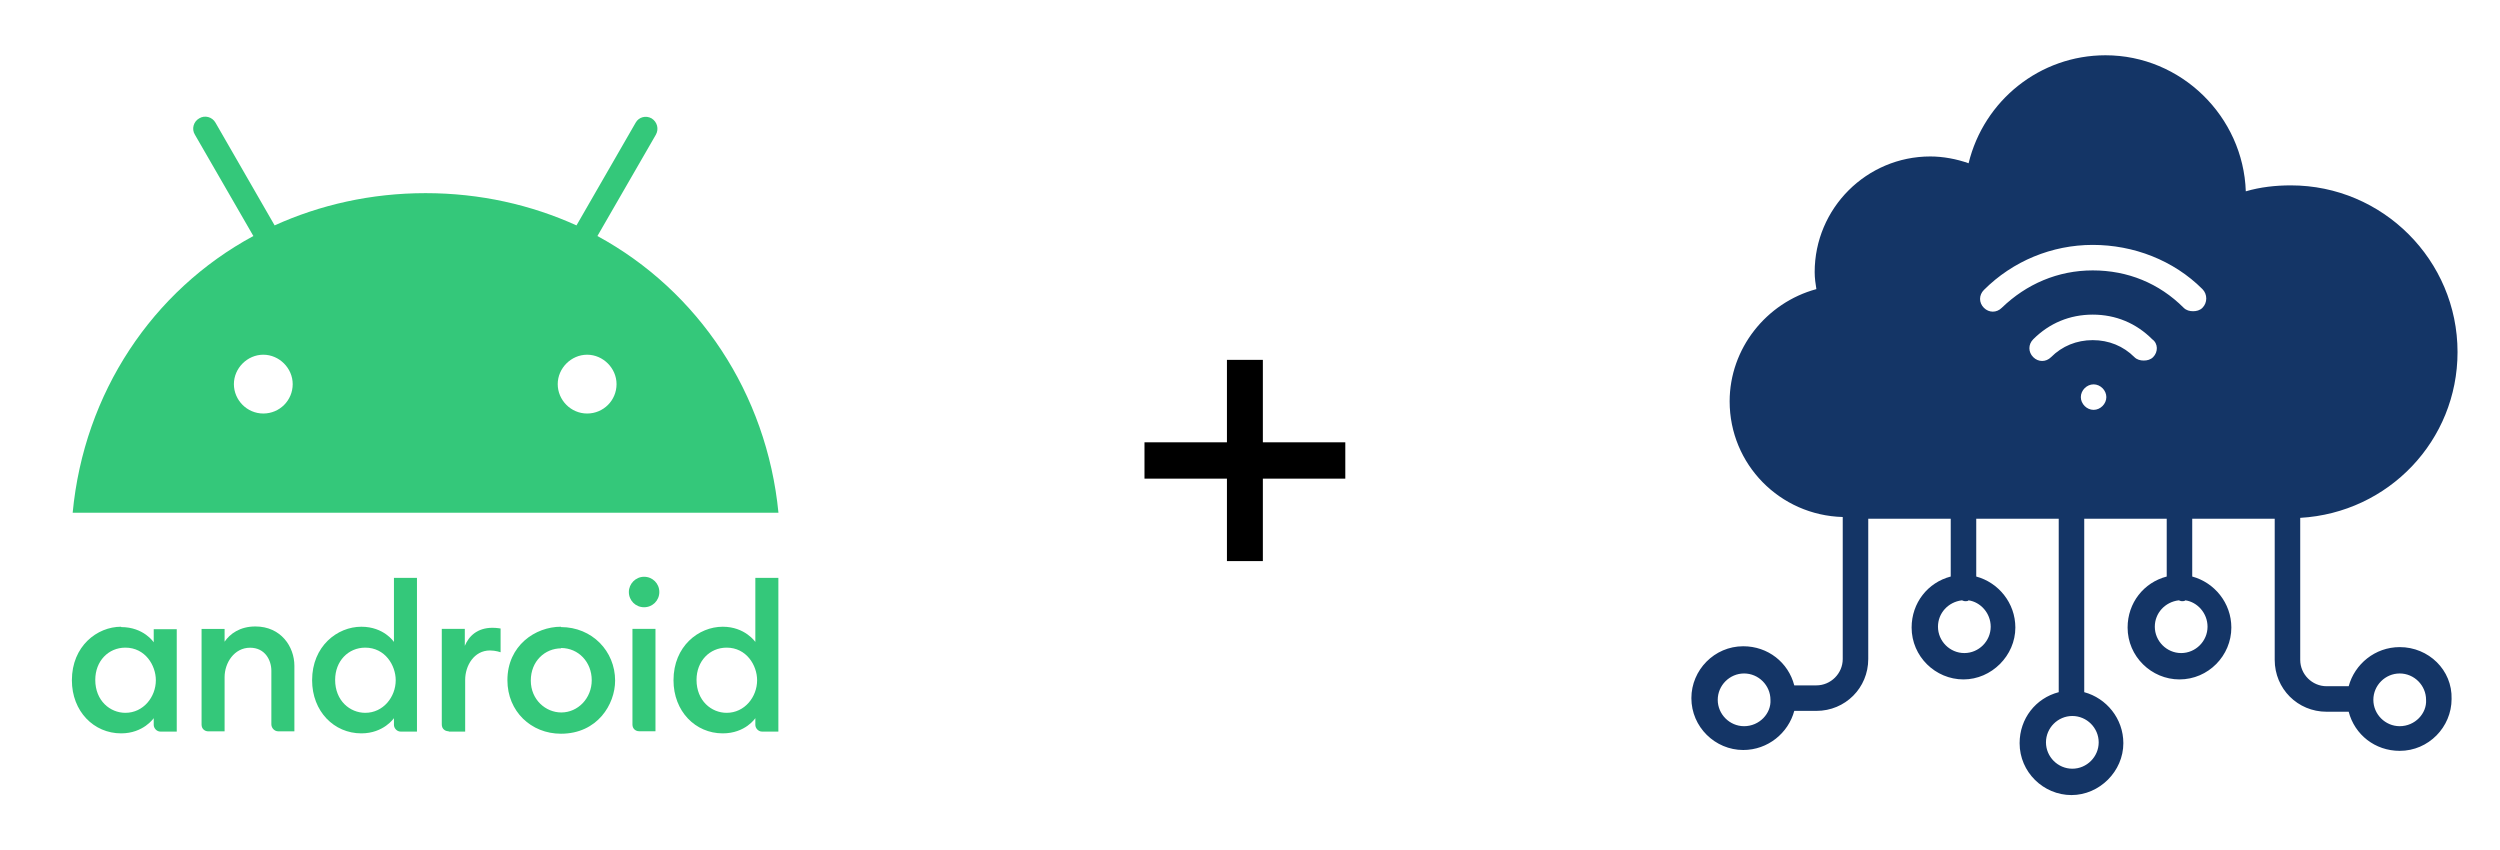
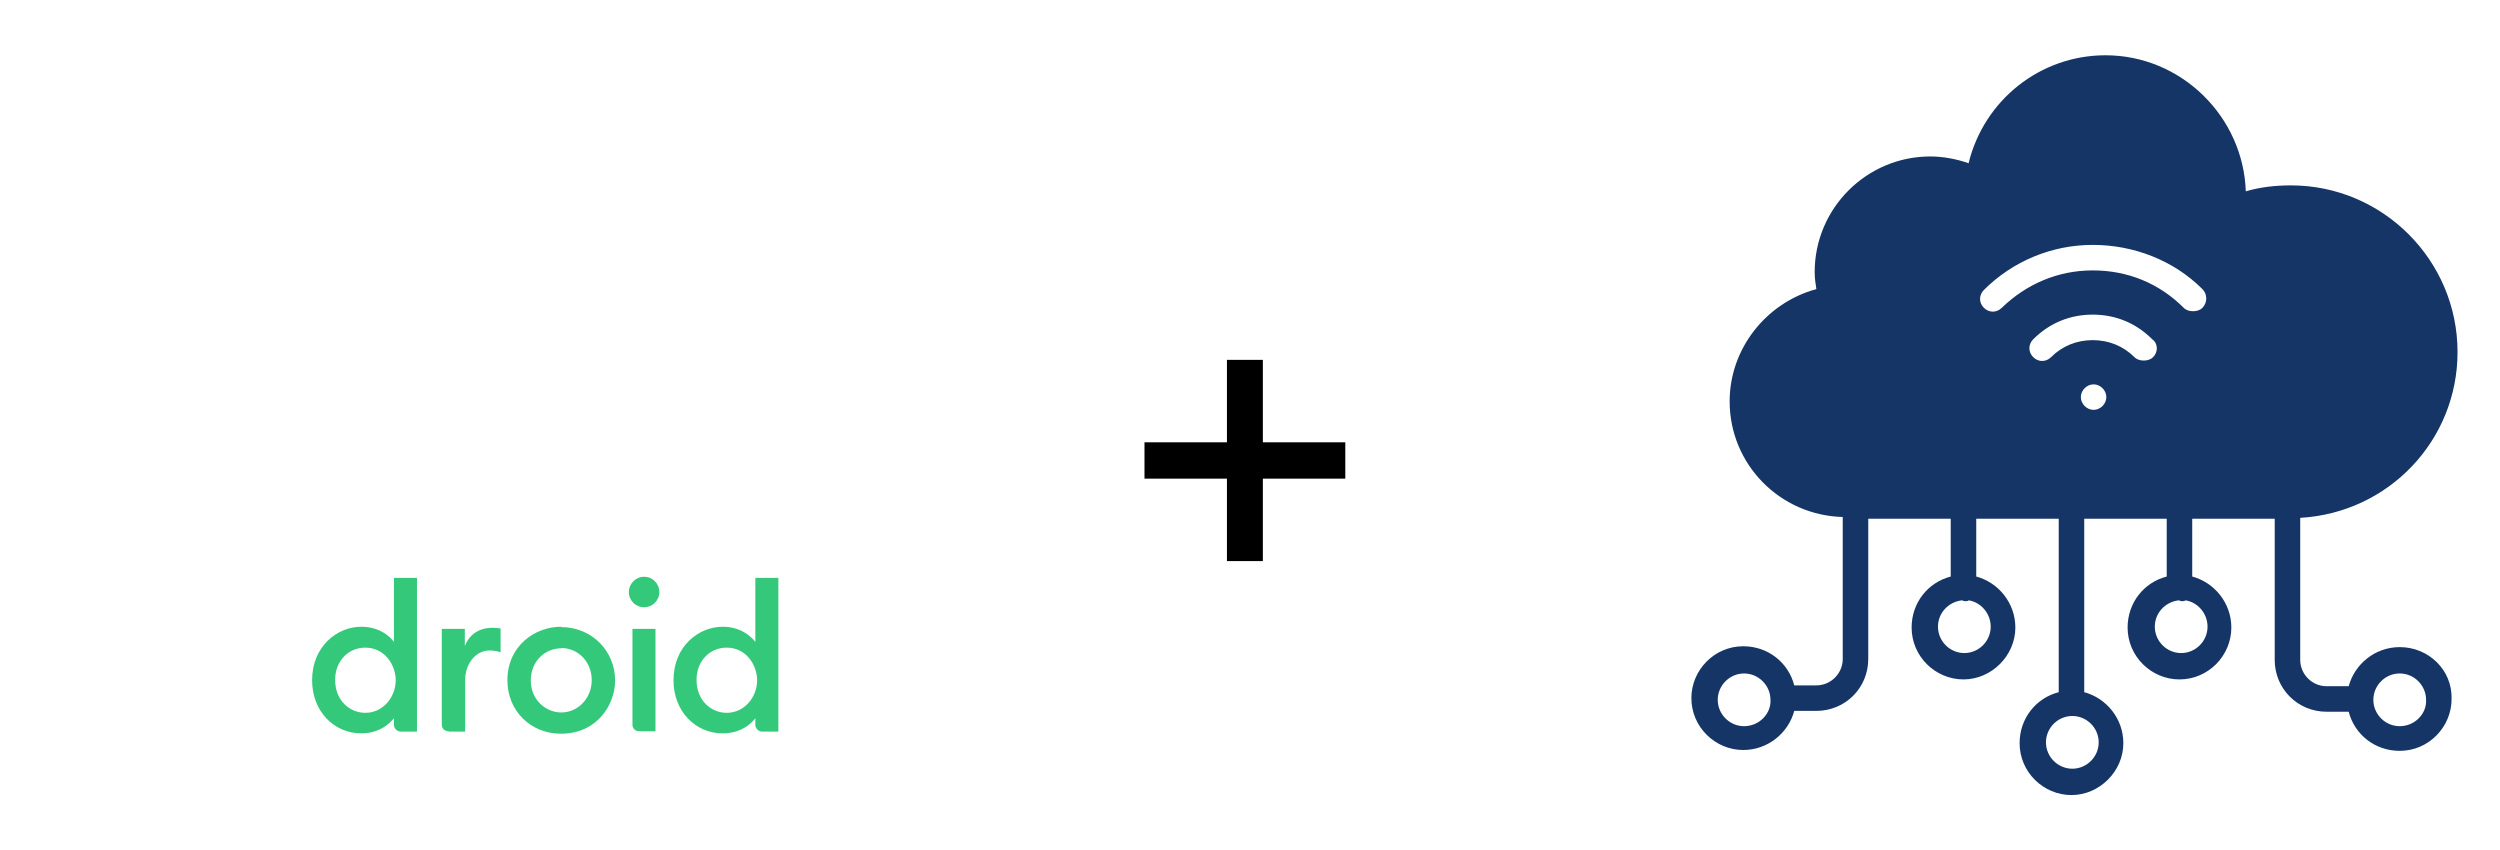
<svg xmlns="http://www.w3.org/2000/svg" width="147" height="50" viewBox="0 0 147 50" fill="none">
-   <path d="M7.372 38.081C8.539 38.081 9.164 39.122 9.164 39.997C9.164 40.977 8.435 41.914 7.372 41.914C6.477 41.914 5.602 41.206 5.602 39.977C5.602 38.872 6.372 38.081 7.372 38.081ZM7.122 36.852C5.706 36.852 4.227 37.997 4.227 39.997C4.227 41.831 5.518 43.122 7.122 43.122C8.435 43.122 9.039 42.227 9.039 42.227V42.622C9.039 42.81 9.206 43.018 9.435 43.018H10.393V36.997H9.039V37.768C9.039 37.768 8.456 36.872 7.122 36.872V36.852Z" fill="#34C87A" />
-   <path d="M12.247 43.003C12.039 43.003 11.852 42.857 11.852 42.607V36.982H13.206V37.732C13.518 37.273 14.102 36.836 15.018 36.836C16.518 36.836 17.31 38.023 17.31 39.148V43.003H16.372C16.122 43.003 15.956 42.794 15.956 42.586V39.44C15.956 38.815 15.581 38.086 14.706 38.086C13.768 38.086 13.206 38.982 13.206 39.815V43.003H12.247Z" fill="#34C87A" />
  <path d="M21.477 38.081C22.643 38.081 23.268 39.122 23.268 39.997C23.268 40.977 22.539 41.914 21.477 41.914C20.581 41.914 19.706 41.206 19.706 39.977C19.706 38.872 20.477 38.081 21.477 38.081ZM21.247 36.852C19.831 36.852 18.352 37.997 18.352 39.997C18.352 41.831 19.643 43.122 21.247 43.122C22.56 43.122 23.164 42.227 23.164 42.227V42.622C23.164 42.81 23.331 43.018 23.56 43.018H24.518V33.977H23.164V37.747C23.164 37.747 22.581 36.852 21.247 36.852Z" fill="#34C87A" />
  <path d="M26.372 42.997C26.164 42.997 25.977 42.852 25.977 42.602V36.977H27.331V37.977C27.56 37.414 28.06 36.914 28.956 36.914C29.206 36.914 29.435 36.956 29.435 36.956V38.352C29.435 38.352 29.143 38.247 28.81 38.247C27.872 38.247 27.352 39.143 27.352 39.977V43.018H26.393L26.372 42.997Z" fill="#34C87A" />
  <path d="M37.583 42.997C37.375 42.997 37.188 42.852 37.188 42.602V36.977H38.542V42.997H37.583Z" fill="#34C87A" />
  <path d="M42.727 38.081C43.893 38.081 44.518 39.122 44.518 39.997C44.518 40.977 43.789 41.914 42.727 41.914C41.831 41.914 40.956 41.206 40.956 39.977C40.956 38.872 41.727 38.081 42.727 38.081ZM42.497 36.852C41.081 36.852 39.602 37.997 39.602 39.997C39.602 41.831 40.893 43.122 42.497 43.122C43.831 43.122 44.414 42.227 44.414 42.227V42.622C44.414 42.81 44.581 43.018 44.81 43.018H45.768V33.977H44.414V37.747C44.414 37.747 43.81 36.852 42.497 36.852Z" fill="#34C87A" />
  <path d="M37.872 33.914C38.372 33.914 38.768 34.31 38.768 34.81C38.768 35.31 38.372 35.706 37.872 35.706C37.372 35.706 36.977 35.31 36.977 34.81C36.977 34.331 37.372 33.914 37.872 33.914Z" fill="#34C87A" />
  <path d="M32.982 38.102C34.023 38.102 34.794 38.935 34.794 39.997C34.794 41.06 33.982 41.893 33.003 41.893C32.086 41.893 31.211 41.143 31.211 40.018C31.211 38.872 32.044 38.122 33.003 38.122L32.982 38.102ZM32.982 36.852C31.482 36.852 29.836 37.956 29.836 39.997C29.836 41.831 31.232 43.143 32.982 43.143C35.128 43.143 36.169 41.414 36.169 40.018C36.169 38.289 34.815 36.872 32.982 36.872V36.852Z" fill="#34C87A" />
-   <path d="M34.523 24.315C33.565 24.315 32.794 23.524 32.794 22.586C32.794 21.649 33.586 20.857 34.523 20.857C35.461 20.857 36.253 21.649 36.253 22.586C36.253 23.545 35.482 24.315 34.523 24.315ZM15.482 24.315C14.523 24.315 13.753 23.524 13.753 22.586C13.753 21.649 14.544 20.857 15.482 20.857C16.419 20.857 17.211 21.649 17.211 22.586C17.211 23.545 16.44 24.315 15.482 24.315ZM35.128 13.878L38.565 7.92C38.753 7.586 38.648 7.17 38.315 6.961C37.982 6.774 37.565 6.878 37.378 7.211L33.898 13.253C31.232 12.045 28.232 11.357 25.023 11.357C21.815 11.357 18.815 12.045 16.148 13.253L12.669 7.211C12.482 6.878 12.044 6.753 11.711 6.961C11.378 7.149 11.253 7.586 11.461 7.92L14.898 13.878C8.961 17.086 4.94 23.107 4.273 30.149H45.773C45.086 23.128 41.065 17.107 35.128 13.878Z" fill="#34C87A" />
  <path d="M79.104 28.144H74.256V32.992H72.144V28.144H67.296V26.008H72.144V21.16H74.256V26.008H79.104V28.144Z" fill="black" />
  <path d="M141.103 38.05C139.653 38.05 138.453 39.05 138.103 40.35H136.803C135.953 40.35 135.253 39.65 135.253 38.8V30.45C140.453 30.15 144.503 25.9 144.503 20.7C144.503 15.3 140.103 10.9 134.703 10.9C133.803 10.9 132.903 11 132.053 11.25C131.903 6.85 128.253 3.25 123.803 3.25C119.953 3.25 116.653 5.9 115.753 9.6C115.053 9.35 114.253 9.2 113.503 9.2C109.753 9.2 106.703 12.25 106.703 16C106.703 16.35 106.753 16.7 106.803 17C103.853 17.8 101.703 20.5 101.703 23.6C101.703 27.3 104.653 30.3 108.353 30.4V38.75C108.353 39.6 107.653 40.3 106.803 40.3H105.503C105.153 38.95 103.953 38 102.503 38C100.803 38 99.453 39.4 99.453 41.05C99.453 42.75 100.853 44.1 102.503 44.1C103.953 44.1 105.153 43.1 105.503 41.8H106.803C108.503 41.8 109.853 40.45 109.853 38.75V30.5H114.703V33.9C113.353 34.25 112.403 35.45 112.403 36.9C112.403 38.6 113.803 39.95 115.453 39.95C117.103 39.95 118.503 38.55 118.503 36.9C118.503 35.45 117.503 34.25 116.203 33.9V30.5H121.053V40.7C119.703 41.05 118.753 42.25 118.753 43.7C118.753 45.4 120.153 46.75 121.803 46.75C123.453 46.75 124.853 45.35 124.853 43.7C124.853 42.25 123.853 41.05 122.553 40.7V30.5H127.403V33.9C126.053 34.25 125.103 35.45 125.103 36.9C125.103 38.6 126.503 39.95 128.153 39.95C129.853 39.95 131.203 38.55 131.203 36.9C131.203 35.45 130.203 34.25 128.903 33.9V30.5H133.753V38.8C133.753 40.5 135.103 41.85 136.803 41.85H138.103C138.453 43.2 139.653 44.15 141.103 44.15C142.803 44.15 144.153 42.75 144.153 41.1C144.203 39.4 142.803 38.05 141.103 38.05ZM102.553 42.7C101.703 42.7 101.003 42 101.003 41.15C101.003 40.3 101.703 39.6 102.553 39.6C103.403 39.6 104.103 40.3 104.103 41.15C104.153 41.95 103.453 42.7 102.553 42.7ZM117.053 36.85C117.053 37.7 116.353 38.4 115.503 38.4C114.653 38.4 113.953 37.7 113.953 36.85C113.953 36.05 114.553 35.4 115.353 35.3C115.403 35.3 115.453 35.35 115.553 35.35C115.653 35.35 115.703 35.35 115.753 35.3C116.453 35.4 117.053 36.05 117.053 36.85ZM123.403 43.65C123.403 44.5 122.703 45.2 121.853 45.2C121.003 45.2 120.303 44.5 120.303 43.65C120.303 42.8 121.003 42.1 121.853 42.1C122.703 42.1 123.403 42.8 123.403 43.65ZM123.853 23.35C123.853 23.75 123.503 24.1 123.103 24.1C122.703 24.1 122.353 23.75 122.353 23.35C122.353 22.95 122.703 22.6 123.103 22.6C123.503 22.6 123.853 22.95 123.853 23.35ZM126.603 21C126.453 21.15 126.253 21.2 126.053 21.2C125.853 21.2 125.653 21.15 125.503 21C124.853 20.35 124.003 20 123.053 20C122.103 20 121.253 20.35 120.603 21C120.303 21.3 119.853 21.3 119.553 21C119.253 20.7 119.253 20.25 119.553 19.95C120.503 19 121.703 18.5 123.053 18.5C124.403 18.5 125.603 19 126.553 19.95C126.903 20.2 126.903 20.7 126.603 21ZM129.803 36.85C129.803 37.7 129.103 38.4 128.253 38.4C127.403 38.4 126.703 37.7 126.703 36.85C126.703 36.05 127.303 35.4 128.103 35.3C128.153 35.3 128.203 35.35 128.303 35.35C128.353 35.35 128.453 35.35 128.503 35.3C129.203 35.4 129.803 36.05 129.803 36.85ZM129.503 18.1C129.353 18.25 129.153 18.3 128.953 18.3C128.753 18.3 128.553 18.25 128.403 18.1C126.953 16.65 125.103 15.9 123.053 15.9C121.003 15.9 119.153 16.7 117.703 18.1C117.403 18.4 116.953 18.4 116.653 18.1C116.353 17.8 116.353 17.35 116.653 17.05C118.353 15.35 120.653 14.4 123.053 14.4C125.453 14.4 127.803 15.3 129.503 17C129.803 17.3 129.803 17.8 129.503 18.1ZM141.103 42.7C140.253 42.7 139.553 42 139.553 41.15C139.553 40.3 140.253 39.6 141.103 39.6C141.953 39.6 142.653 40.3 142.653 41.15C142.703 41.95 142.003 42.7 141.103 42.7Z" fill="#143566" />
</svg>